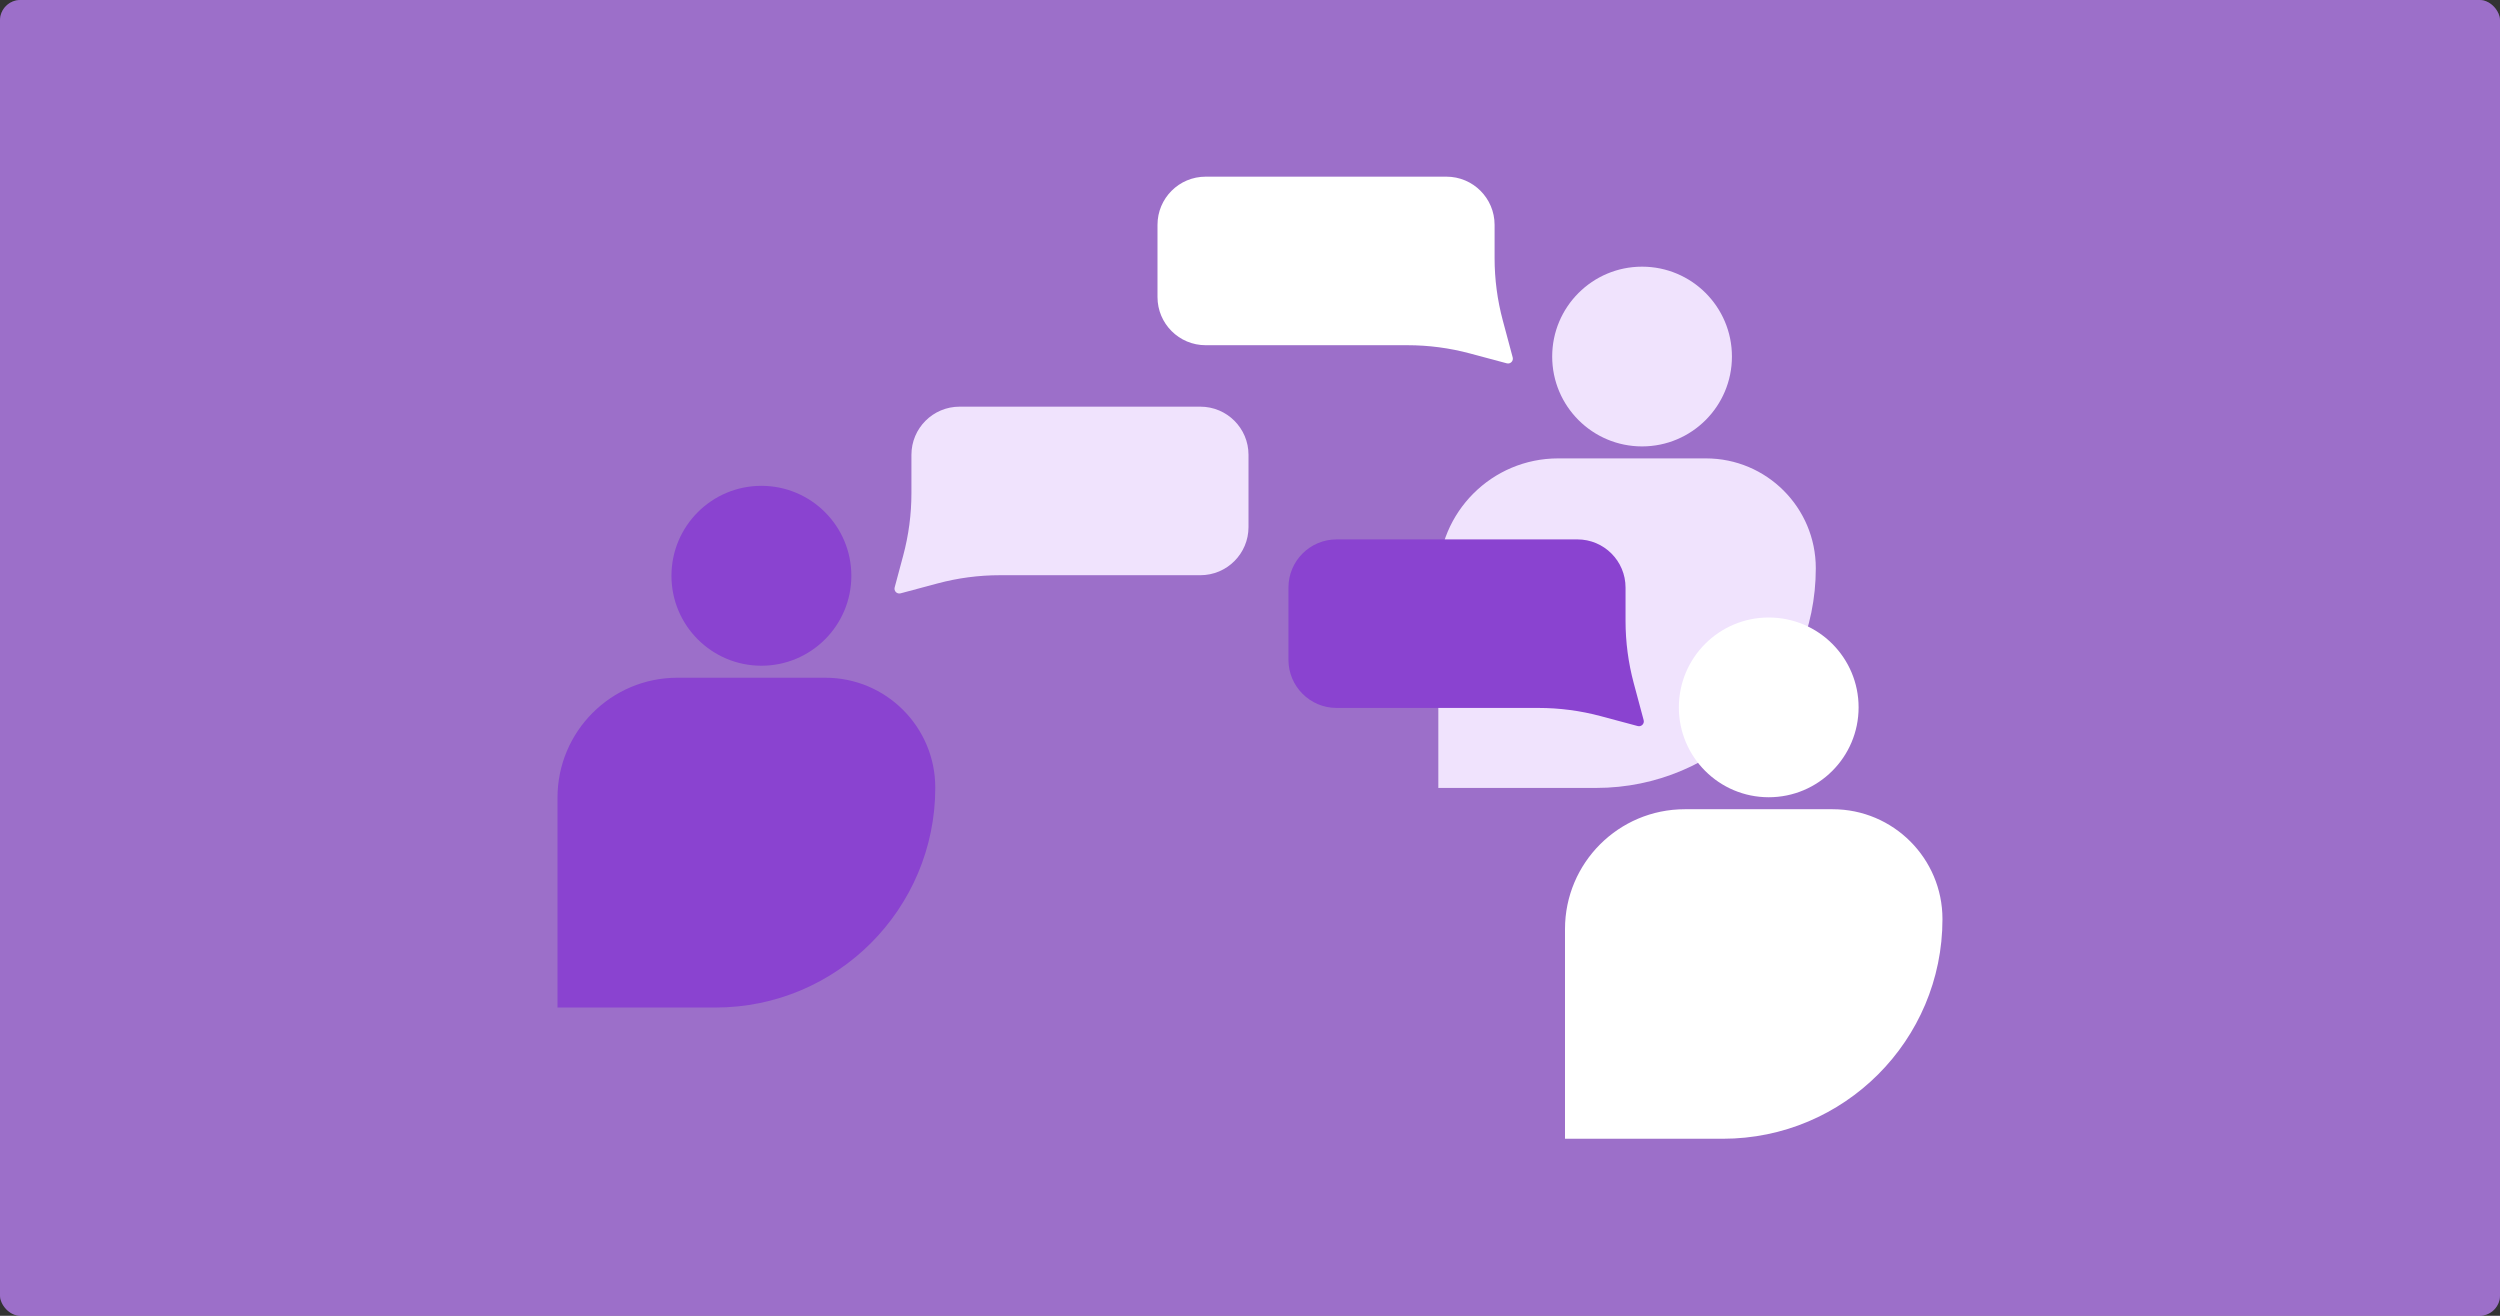
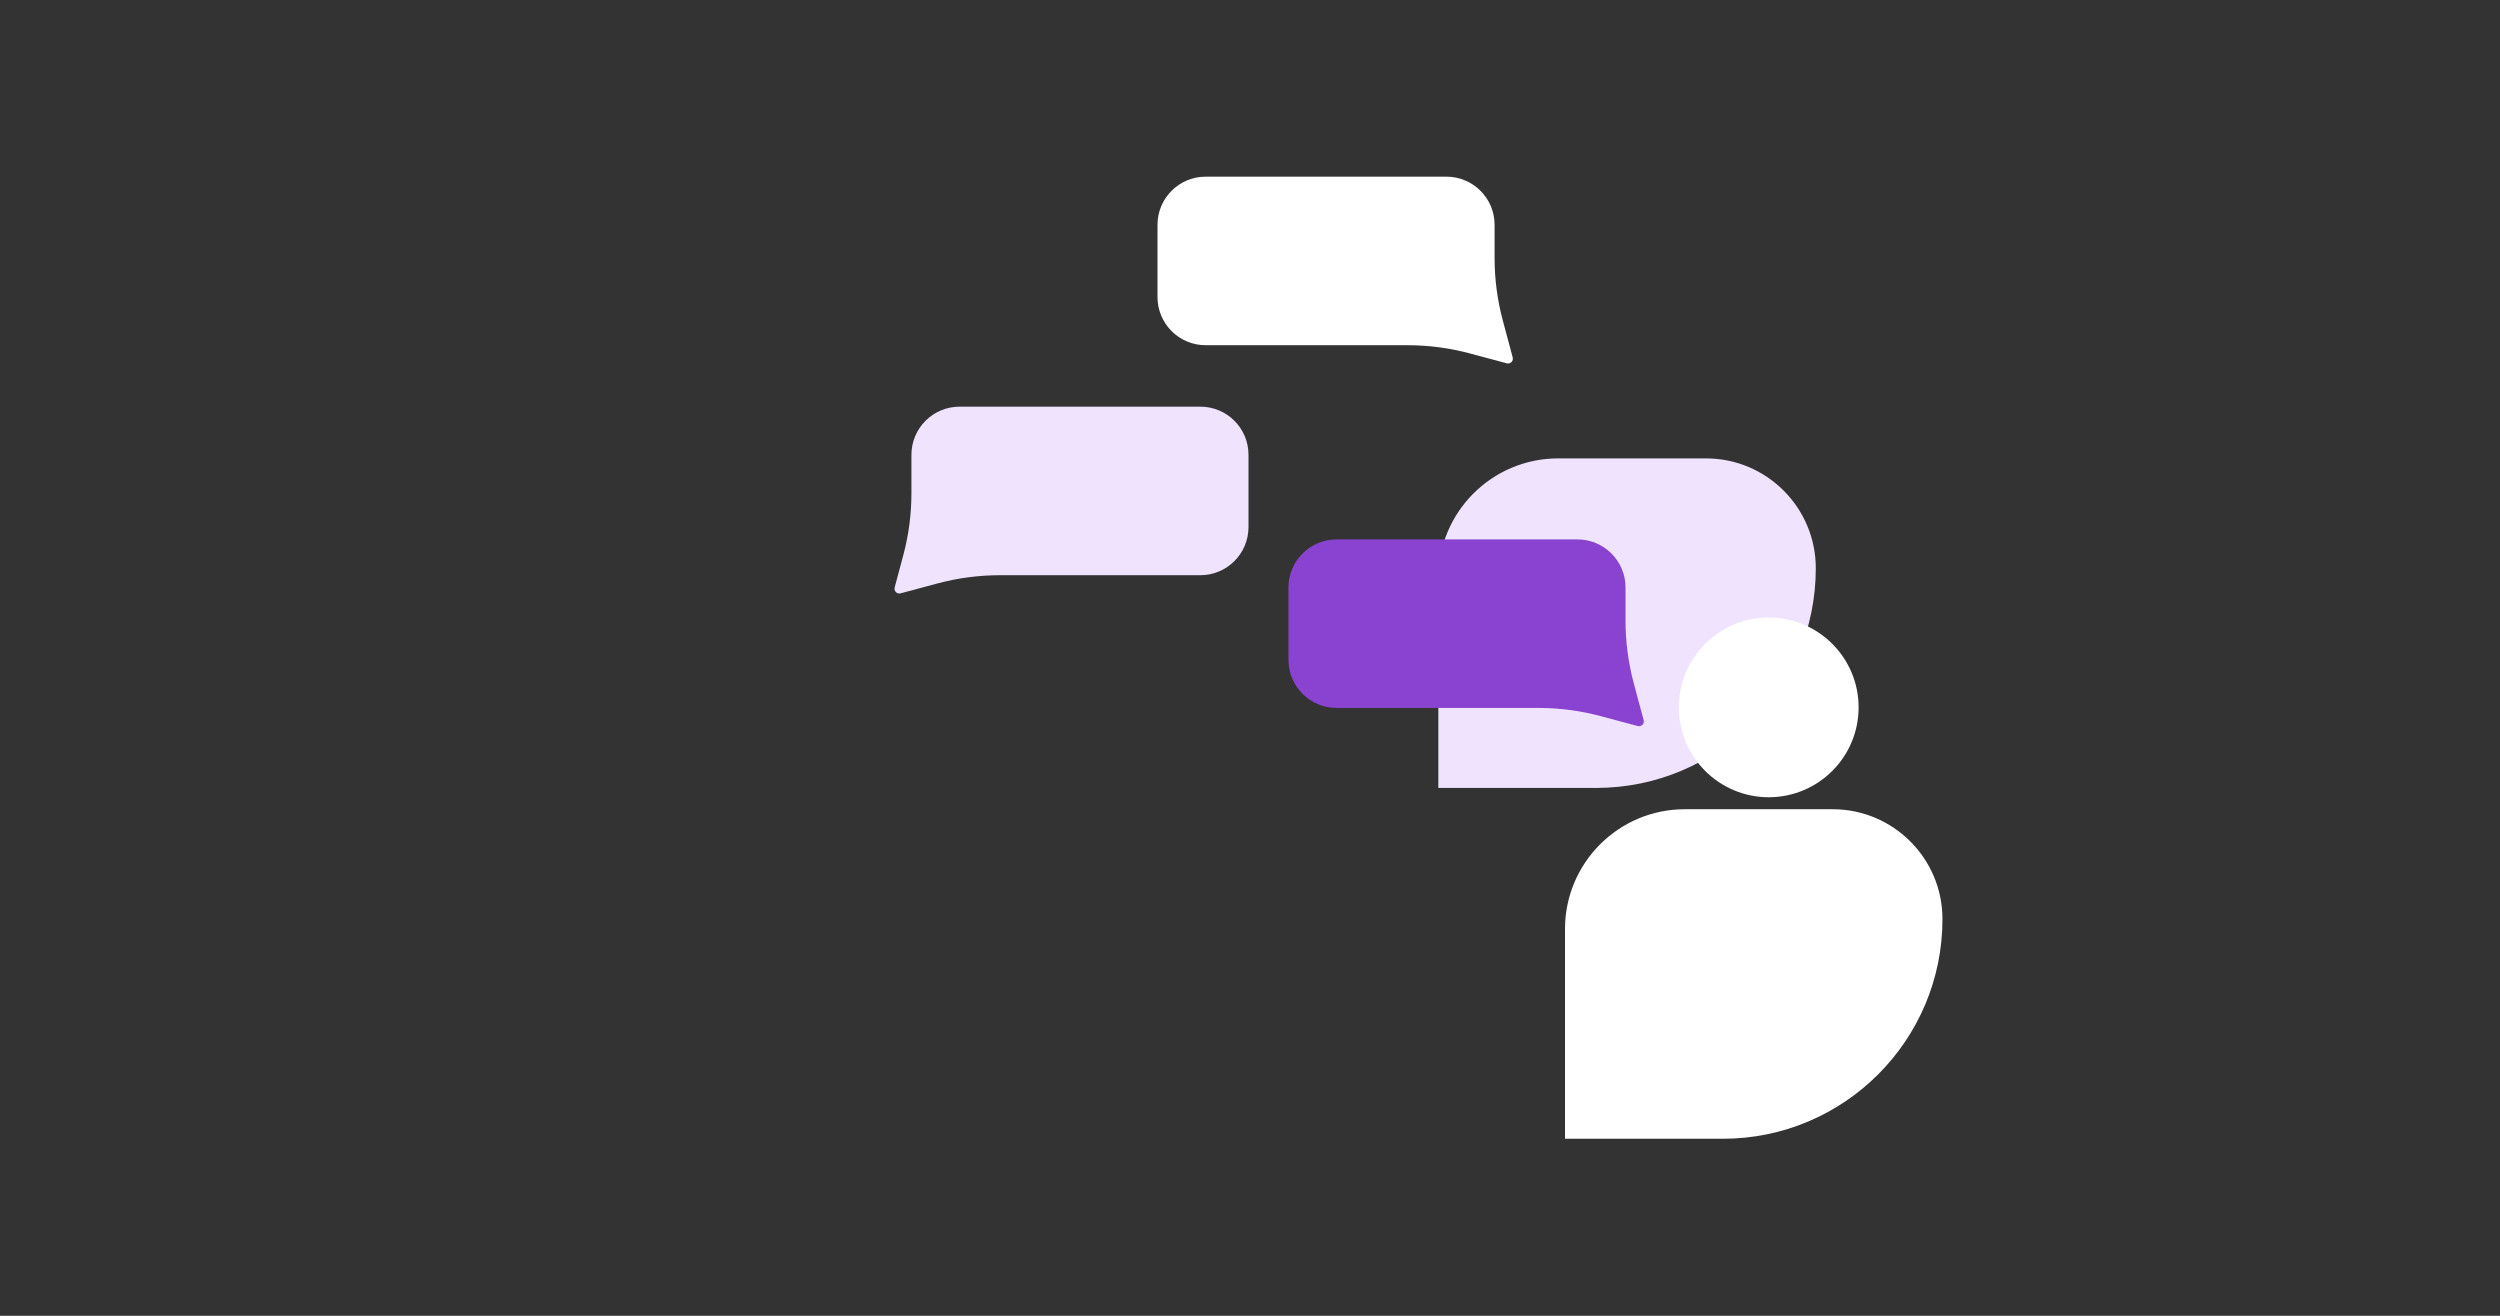
<svg xmlns="http://www.w3.org/2000/svg" width="3000" height="1579" viewBox="0 0 3000 1579" fill="none">
  <rect x="0" y="0" width="3000" height="1579" fill="#333333" stroke="none" />
-   <rect width="3000" height="1578.95" rx="24.585" fill="#C084FC" fill-opacity="0.5" />
-   <rect width="3000" height="1578.95" rx="24.585" fill="#C084FC" fill-opacity="0.5" />
-   <path d="M1021.62 690.939C1021.62 750.552 973.294 798.878 913.681 798.878C854.068 798.878 805.742 750.552 805.742 690.939C805.742 631.326 854.068 583 913.681 583C973.294 583 1021.62 631.326 1021.62 690.939Z" fill="#8A43D0" />
-   <path d="M669 957.19C669 877.706 733.435 813.271 812.919 813.271H990.418C1063.28 813.271 1122.34 872.337 1122.34 945.197C1122.34 1090.92 1004.21 1209.05 858.493 1209.05H669V957.19Z" fill="#8A43D0" />
-   <path d="M2078.32 427.847C2078.32 487.409 2030.04 535.694 1970.47 535.694C1910.91 535.694 1862.63 487.409 1862.63 427.847C1862.63 368.285 1910.91 320 1970.47 320C2030.04 320 2078.32 368.285 2078.32 427.847Z" fill="#F0E3FD" />
  <path d="M1726 693.871C1726 614.455 1790.38 550.075 1869.8 550.075H2047.14C2119.94 550.075 2178.96 609.09 2178.96 681.888C2178.96 827.485 2060.93 945.515 1915.33 945.515H1726V693.871Z" fill="#F0E3FD" />
  <path d="M2230.32 848.847C2230.32 908.409 2182.04 956.694 2122.47 956.694C2062.91 956.694 2014.63 908.409 2014.63 848.847C2014.63 789.285 2062.91 741 2122.47 741C2182.04 741 2230.32 789.285 2230.32 848.847Z" fill="white" />
  <path d="M1878 1114.87C1878 1035.45 1942.38 971.075 2021.8 971.075H2199.14C2271.94 971.075 2330.96 1030.09 2330.96 1102.89C2330.96 1248.49 2212.93 1366.51 2067.33 1366.51H1878V1114.87Z" fill="white" />
  <path d="M1151.49 488C1119.58 488 1093.71 513.872 1093.71 545.787V591.823C1093.71 617.073 1090.4 642.215 1083.86 666.605L1073.59 704.932C1072.44 709.229 1076.37 713.161 1080.67 712.009L1125.12 700.098C1149.51 693.563 1174.65 690.253 1199.9 690.253H1440.42C1472.34 690.253 1498.21 664.381 1498.21 632.466V545.787C1498.21 513.872 1472.34 488 1440.42 488H1151.49Z" fill="#F0E3FD" />
  <path d="M1446.79 212C1414.87 212 1389 237.872 1389 269.787V356.466C1389 388.381 1414.87 414.253 1446.79 414.253H1689C1714.25 414.253 1739.39 417.563 1763.78 424.098L1808.17 435.991C1812.46 437.142 1816.39 433.21 1815.24 428.914L1803.35 384.518C1796.81 360.131 1793.51 334.992 1793.51 309.744V269.787C1793.51 237.872 1767.63 212 1735.72 212H1446.79Z" fill="white" />
  <path d="M1603.93 647.278C1572.02 647.278 1546.14 673.15 1546.14 705.064V791.744C1546.14 823.659 1572.02 849.531 1603.93 849.531H1846.14C1871.4 849.531 1896.54 852.841 1920.93 859.376L1965.31 871.269C1969.61 872.42 1973.54 868.488 1972.39 864.191L1960.49 819.796C1953.96 795.409 1950.65 770.27 1950.65 745.022V705.064C1950.65 673.15 1924.78 647.278 1892.86 647.278H1603.93Z" fill="#8A43D0" />
</svg>